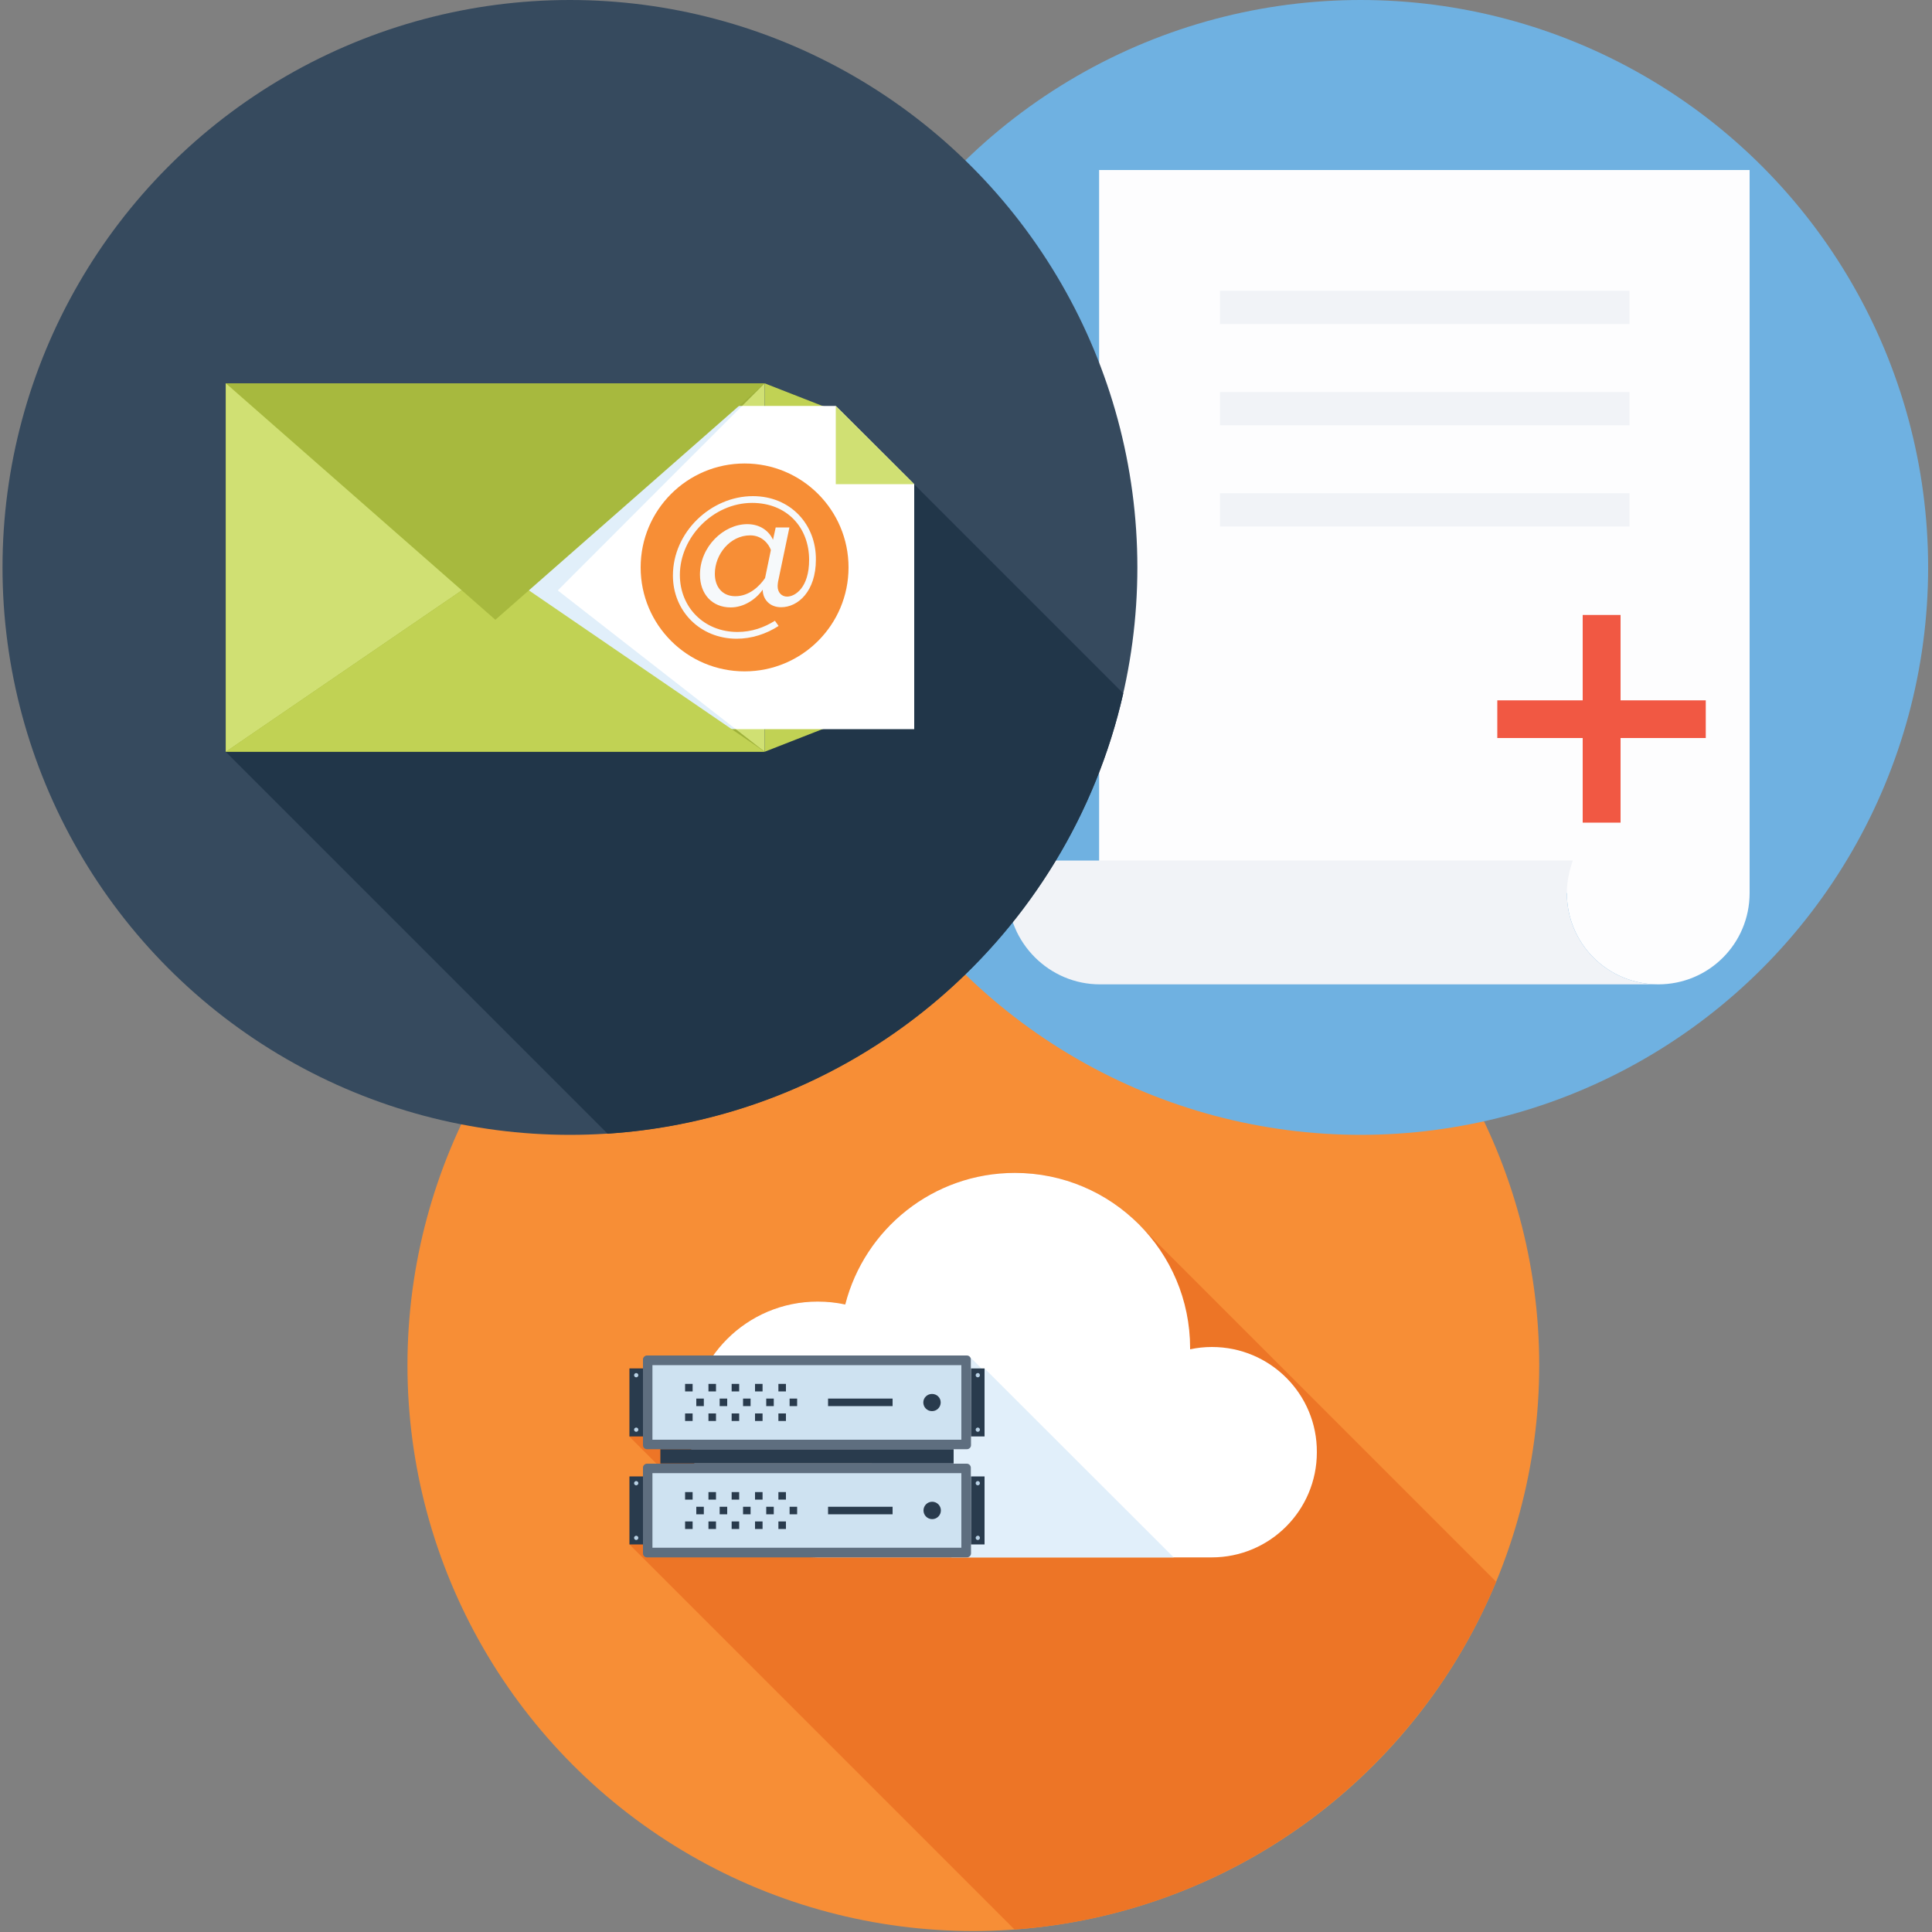
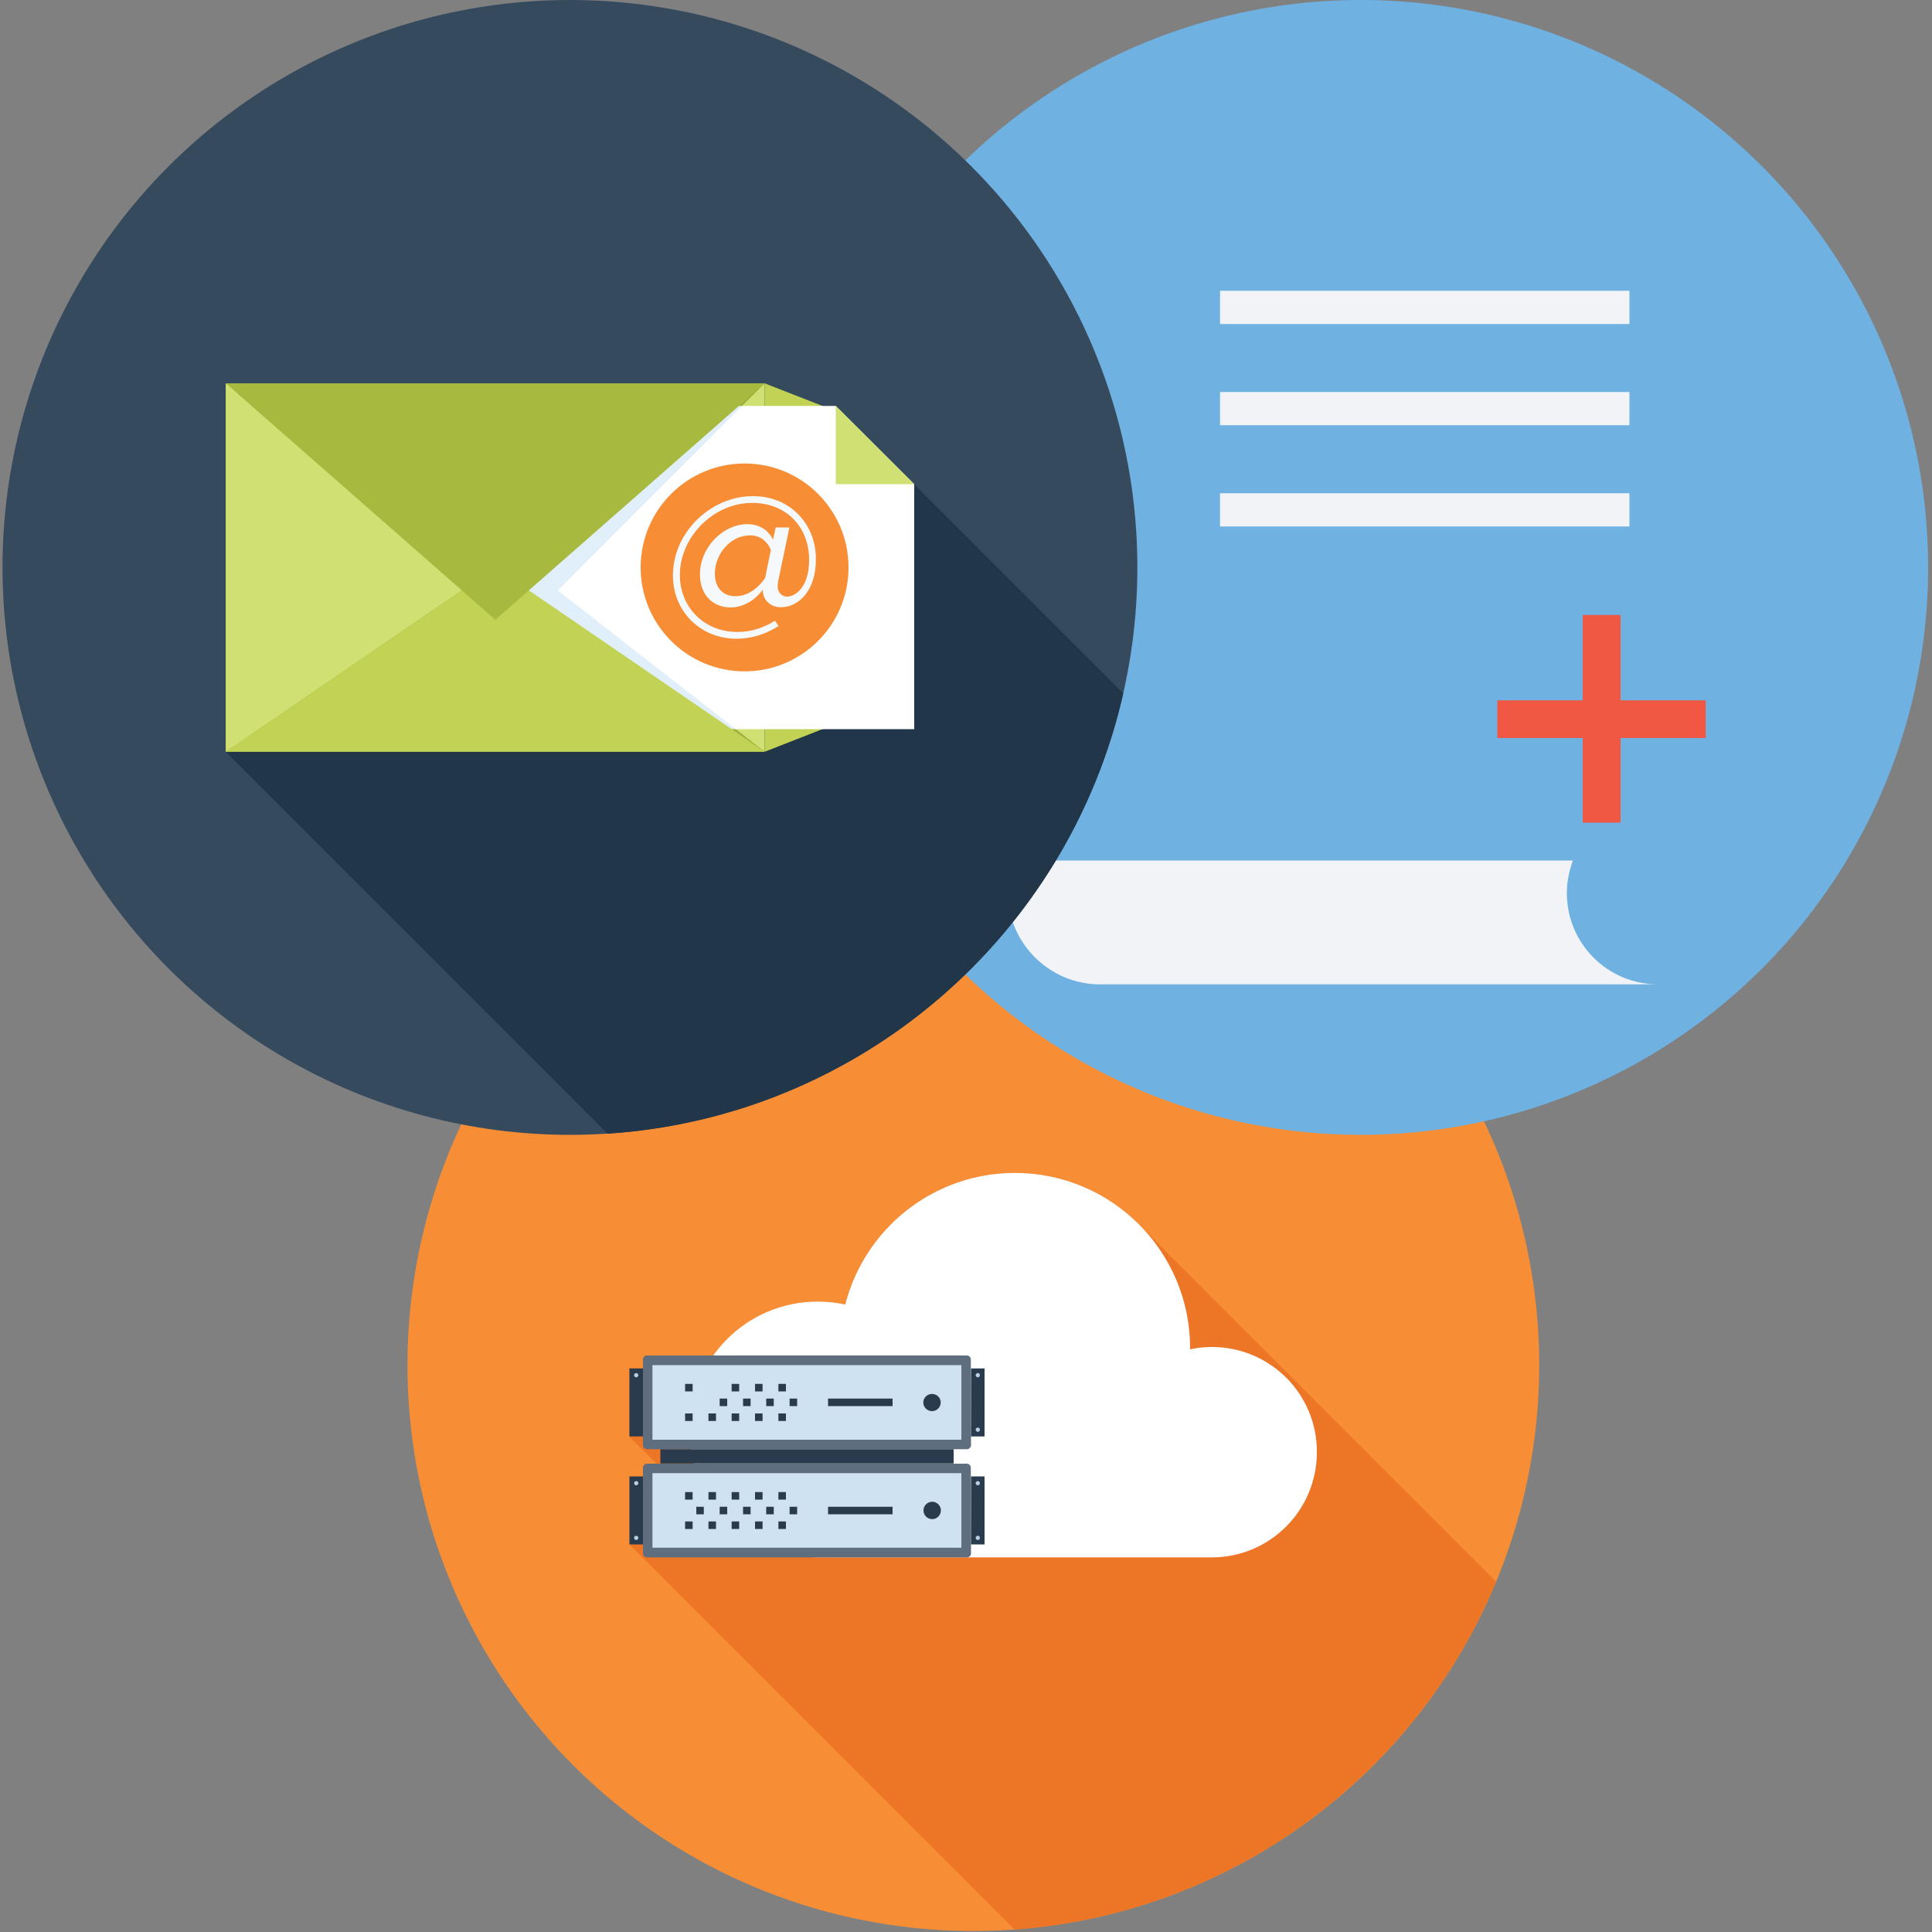
<svg xmlns="http://www.w3.org/2000/svg" version="1.1" id="Layer_1" x="0px" y="0px" viewBox="0 0 1000 1000" style="enable-background:new 0 0 1000 1000;" xml:space="preserve">
  <rect x="0" y="0" width="1000" height="1000" fill="#808080" stroke="none" />
  <style type="text/css">
	.st0{fill:#F78E36;}
	.st1{fill:#ED7526;}
	.st2{fill:#FFFFFF;}
	.st3{fill:#E1EFFA;}
	.st4{fill:#293B4D;}
	.st5{fill:#5E6E7F;}
	.st6{fill:#CEE2F1;}
	.st7{fill:#B8D1E5;}
	.st8{fill:#6FB1E1;}
	.st9{fill:#FDFDFE;}
	.st10{fill:#F1F3F7;}
	.st11{fill:#F15843;}
	.st12{fill:#364A5E;}
	.st13{fill:#213649;}
	.st14{fill:#C1D254;}
	.st15{fill:#D0E073;}
	.st16{fill:#F6F9FB;}
	.st17{fill:#9EB13A;}
	.st18{fill:#A7B93E;}
</style>
  <circle id="XMLID_87_" class="st0" cx="503.8" cy="706.6" r="292.9" />
  <path id="XMLID_86_" class="st1" d="M774.4,818.7L592.8,637.1l-6.7-6.7c-16.1-14.4-37.3-23.3-60.7-23.3c-42.3,0-77.9,28.9-87.9,68.1  c-4.6-1-9.4-1.5-14.3-1.5c-22.3,0-42,11-54,28h-34.3c-1.1,0-2.1,1-2.1,2.1v4.5h-7v35.3l14.1,14.1h-4.9c-1.1,0-2.1,0.9-2.1,2.1v4.5  h-7v35.2l199.2,199.2C637.8,990.5,732.9,918.6,774.4,818.7z" />
  <path id="XMLID_85_" class="st2" d="M627.3,697.2c-3.9,0-7.6,0.4-11.3,1.2c0-0.2,0-0.4,0-0.6c0-50.1-40.6-90.7-90.7-90.7  c-42.3,0-77.8,29-87.8,68.1c-4.6-1-9.4-1.5-14.3-1.5c-36.6,0-66.2,29.6-66.2,66.2c0,36.6,29.6,66.2,66.2,66.2h204  c30.1,0,54.4-24.4,54.4-54.4C681.8,721.6,657.4,697.2,627.3,697.2z" />
-   <path id="XMLID_84_" class="st3" d="M509.6,708.3l-0.8,0.8l-0.8-0.8l-6-6c-0.4-0.4-0.9-0.6-1.5-0.6h-49.9l-4.9,4.9l-20.3,20.3  l67.1,79.2h115L509.6,708.3z" />
  <rect id="XMLID_83_" x="341.8" y="750.1" class="st4" width="151.8" height="7.4" />
  <path id="XMLID_82_" class="st5" d="M502.6,748c0,1.2-1,2.1-2.1,2.1H334.9c-1.2,0-2.1-0.9-2.1-2.1v-44.3c0-1.2,1-2.1,2.1-2.1h165.5  c1.2,0,2.1,0.9,2.1,2.1L502.6,748L502.6,748z" />
  <rect id="XMLID_81_" x="337.7" y="706.6" class="st6" width="159.9" height="38.6" />
  <g id="XMLID_62_">
    <path id="XMLID_80_" class="st4" d="M486.9,725.9c0,2.5-2,4.5-4.5,4.5c-2.5,0-4.5-2-4.5-4.5c0-2.4,2-4.4,4.5-4.4   S486.9,723.4,486.9,725.9z" />
    <rect id="XMLID_79_" x="354.6" y="716.3" class="st4" width="3.9" height="3.9" />
-     <rect id="XMLID_78_" x="366.7" y="716.3" class="st4" width="3.9" height="3.9" />
    <rect id="XMLID_77_" x="378.7" y="716.3" class="st4" width="3.9" height="3.9" />
    <rect id="XMLID_76_" x="390.8" y="716.3" class="st4" width="3.9" height="3.9" />
    <rect id="XMLID_75_" x="402.9" y="716.3" class="st4" width="3.9" height="3.9" />
    <rect id="XMLID_74_" x="354.6" y="731.6" class="st4" width="3.9" height="3.9" />
    <rect id="XMLID_73_" x="366.7" y="731.6" class="st4" width="3.9" height="3.9" />
    <rect id="XMLID_72_" x="378.7" y="731.6" class="st4" width="3.9" height="3.9" />
    <rect id="XMLID_71_" x="390.8" y="731.6" class="st4" width="3.9" height="3.9" />
    <rect id="XMLID_70_" x="402.9" y="731.6" class="st4" width="3.9" height="3.9" />
-     <rect id="XMLID_69_" x="360.4" y="723.9" class="st4" width="3.9" height="3.9" />
    <rect id="XMLID_68_" x="372.5" y="723.9" class="st4" width="3.9" height="3.9" />
    <rect id="XMLID_67_" x="384.6" y="723.9" class="st4" width="3.9" height="3.9" />
    <rect id="XMLID_66_" x="396.6" y="723.9" class="st4" width="3.9" height="3.9" />
    <rect id="XMLID_65_" x="408.7" y="723.9" class="st4" width="3.9" height="3.9" />
    <rect id="XMLID_64_" x="428.6" y="723.9" class="st4" width="33.4" height="3.9" />
    <rect id="XMLID_63_" x="502.6" y="708.3" class="st4" width="7" height="35.2" />
  </g>
  <g id="XMLID_59_">
    <path id="XMLID_61_" class="st7" d="M507.2,711.8c0,0.6-0.5,1.1-1.1,1.1c-0.6,0-1.1-0.5-1.1-1.1c0-0.6,0.5-1.1,1.1-1.1   C506.7,710.6,507.2,711.2,507.2,711.8z" />
    <path id="XMLID_60_" class="st7" d="M507.2,740c0,0.6-0.5,1.1-1.1,1.1c-0.6,0-1.1-0.5-1.1-1.1c0-0.6,0.5-1.1,1.1-1.1   C506.7,738.9,507.2,739.4,507.2,740z" />
  </g>
  <rect id="XMLID_58_" x="325.8" y="708.3" class="st4" width="7" height="35.2" />
  <g id="XMLID_55_">
    <path id="XMLID_57_" class="st7" d="M330.4,711.8c0,0.6-0.5,1.1-1.1,1.1c-0.6,0-1.1-0.5-1.1-1.1c0-0.6,0.5-1.1,1.1-1.1   S330.4,711.2,330.4,711.8z" />
-     <path id="XMLID_56_" class="st7" d="M330.4,740c0,0.6-0.5,1.1-1.1,1.1c-0.6,0-1.1-0.5-1.1-1.1c0-0.6,0.5-1.1,1.1-1.1   S330.4,739.4,330.4,740z" />
  </g>
  <path id="XMLID_54_" class="st5" d="M502.6,804c0,1.2-1,2.1-2.1,2.1H334.9c-1.2,0-2.1-0.9-2.1-2.1v-44.3c0-1.2,1-2.1,2.1-2.1h165.5  c1.2,0,2.1,1,2.1,2.1L502.6,804L502.6,804z" />
  <rect id="XMLID_53_" x="337.7" y="762.5" class="st6" width="159.9" height="38.6" />
  <g id="XMLID_34_">
    <circle id="XMLID_52_" class="st4" cx="482.5" cy="781.8" r="4.5" />
    <rect id="XMLID_51_" x="354.6" y="772.3" class="st4" width="3.9" height="3.9" />
    <rect id="XMLID_50_" x="366.7" y="772.3" class="st4" width="3.9" height="3.9" />
    <rect id="XMLID_49_" x="378.7" y="772.3" class="st4" width="3.9" height="3.9" />
    <rect id="XMLID_48_" x="390.8" y="772.3" class="st4" width="3.9" height="3.9" />
    <rect id="XMLID_47_" x="402.9" y="772.3" class="st4" width="3.9" height="3.9" />
    <rect id="XMLID_46_" x="354.6" y="787.5" class="st4" width="3.9" height="3.9" />
    <rect id="XMLID_45_" x="366.7" y="787.5" class="st4" width="3.9" height="3.9" />
    <rect id="XMLID_44_" x="378.7" y="787.5" class="st4" width="3.9" height="3.9" />
    <rect id="XMLID_43_" x="390.8" y="787.5" class="st4" width="3.9" height="3.9" />
    <rect id="XMLID_42_" x="402.9" y="787.5" class="st4" width="3.9" height="3.9" />
    <rect id="XMLID_41_" x="360.4" y="779.9" class="st4" width="3.9" height="3.9" />
    <rect id="XMLID_40_" x="372.5" y="779.9" class="st4" width="3.9" height="3.9" />
    <rect id="XMLID_39_" x="384.6" y="779.9" class="st4" width="3.9" height="3.9" />
    <rect id="XMLID_38_" x="396.6" y="779.9" class="st4" width="3.9" height="3.9" />
    <rect id="XMLID_37_" x="408.7" y="779.9" class="st4" width="3.9" height="3.9" />
    <rect id="XMLID_36_" x="428.6" y="779.9" class="st4" width="33.4" height="3.9" />
    <rect id="XMLID_35_" x="502.6" y="764.2" class="st4" width="7" height="35.2" />
  </g>
  <g id="XMLID_31_">
    <path id="XMLID_33_" class="st7" d="M507.2,767.7c0,0.6-0.5,1.1-1.1,1.1c-0.6,0-1.1-0.5-1.1-1.1c0-0.6,0.5-1.1,1.1-1.1   C506.7,766.6,507.2,767.1,507.2,767.7z" />
    <path id="XMLID_32_" class="st7" d="M507.2,796c0,0.6-0.5,1.1-1.1,1.1c-0.6,0-1.1-0.5-1.1-1.1c0-0.6,0.5-1.1,1.1-1.1   C506.7,794.8,507.2,795.4,507.2,796z" />
  </g>
  <rect id="XMLID_30_" x="325.8" y="764.2" class="st4" width="7" height="35.2" />
  <g id="XMLID_27_">
    <path id="XMLID_29_" class="st7" d="M330.4,767.7c0,0.6-0.5,1.1-1.1,1.1c-0.6,0-1.1-0.5-1.1-1.1c0-0.6,0.5-1.1,1.1-1.1   S330.4,767.1,330.4,767.7z" />
    <path id="XMLID_28_" class="st7" d="M330.4,796c0,0.6-0.5,1.1-1.1,1.1c-0.6,0-1.1-0.5-1.1-1.1c0-0.6,0.5-1.1,1.1-1.1   S330.4,795.4,330.4,796z" />
  </g>
  <circle id="XMLID_9_" class="st8" cx="704.3" cy="293.7" r="293.7" />
-   <path id="XMLID_8_" class="st9" d="M568.9,88v374.2H811c0,26.2,21.1,47.3,47.3,47.3c26.2,0,47.3-21.1,47.3-47.3V88H568.9z" />
  <g id="XMLID_3_">
    <path id="XMLID_7_" class="st10" d="M811,462.2c0-5.9,1.2-11.3,3.1-16.8H521.6v16.4c0,26.2,21.5,47.7,47.7,47.7h289   C832.1,509.5,811,488.4,811,462.2z" />
    <rect id="XMLID_6_" x="631.5" y="150.5" class="st10" width="211.9" height="17.2" />
    <rect id="XMLID_5_" x="631.5" y="202.9" class="st10" width="211.9" height="17.2" />
    <rect id="XMLID_4_" x="631.5" y="255.3" class="st10" width="211.9" height="17.2" />
  </g>
  <polygon id="XMLID_2_" class="st11" points="882.9,382 882.9,362.5 838.8,362.5 838.8,318.3 819.2,318.3 819.2,362.5 775,362.5   775,382 819.2,382 819.2,425.8 838.8,425.8 838.8,382 " />
  <circle id="XMLID_26_" class="st12" cx="295" cy="293.7" r="293.7" />
  <path id="XMLID_25_" class="st13" d="M581.4,358.9L473.2,250.7l-40.6-40.6h-7l-29.7-11.7h-279v190.8l197.6,197.6  C445.6,578.2,553.2,483.6,581.4,358.9z" />
  <polygon id="XMLID_24_" class="st14" points="427.5,210.8 395.8,198.4 395.8,389.1 427.5,376.7 " />
  <polygon id="XMLID_23_" class="st15" points="395.8,198.4 395.8,389.1 256.4,293.7 " />
  <polygon id="XMLID_22_" class="st2" points="432.6,210.1 243.7,210.1 243.7,377.4 473.2,377.4 473.2,250.6 " />
  <circle id="XMLID_21_" class="st0" cx="385.4" cy="293.7" r="53.8" />
  <path id="XMLID_18_" class="st16" d="M389.7,256.8c-21.7,0-41.4,18.6-41.4,41.1c0,18.4,14.1,32.7,33,32.7c7.7,0,15.2-2.4,21.7-6.6  l-1.9-2.7c-5.6,3.5-12,5.8-19.4,5.8c-17.3,0-29.8-12.8-29.8-29.5c0-19.5,17.2-37.3,37.4-37.3c17.7,0,29.5,12.4,29.5,29.5  c0,14.4-7.3,19-11.4,19c-2.7,0-4.9-2-4.9-5.4c0-0.6,0.1-1.5,0.2-2.2l5.9-28.2h-7.1l-1.4,6.4c-2-4.5-6.6-8.1-13.3-8.1  c-12.3,0-24.5,11.7-24.5,26.1c0,10.1,6.3,17,15.9,17c6.7,0,12.9-4,16.6-9.2v0.7c0.3,4.4,3.6,8.4,9.5,8.4c8.8,0,18-8.3,18-24.6  C422.5,271.6,409.3,256.8,389.7,256.8z M396,299.2c-3,4.4-8.3,9.4-15.4,9.4c-6.8,0-10.6-4.9-10.6-11.6c0-10.1,7.9-19.9,18.3-19.9  c6.1,0,9.6,4.4,10.7,7.6L396,299.2z" />
  <polygon id="XMLID_17_" class="st15" points="432.6,210.1 432.6,250.6 473.2,250.6 " />
  <polygon id="XMLID_16_" class="st3" points="288.7,305.6 380.8,377.4 243.7,377.4 243.7,210.1 384.1,210.1 " />
  <polygon id="XMLID_15_" class="st17" points="380.8,377.4 395.8,389.1 116.8,389.1 116.8,198.4 395.8,198.4 384.1,210.1   243.7,210.1 243.7,377.4 " />
  <polygon id="XMLID_14_" class="st15" points="256.4,293.7 116.9,389.1 116.9,198.4 " />
  <polygon id="XMLID_13_" class="st14" points="395.8,389.1 116.9,389.1 256.4,293.7 " />
  <polygon id="XMLID_12_" class="st18" points="116.9,198.4 256.4,320.8 395.8,198.4 " />
</svg>